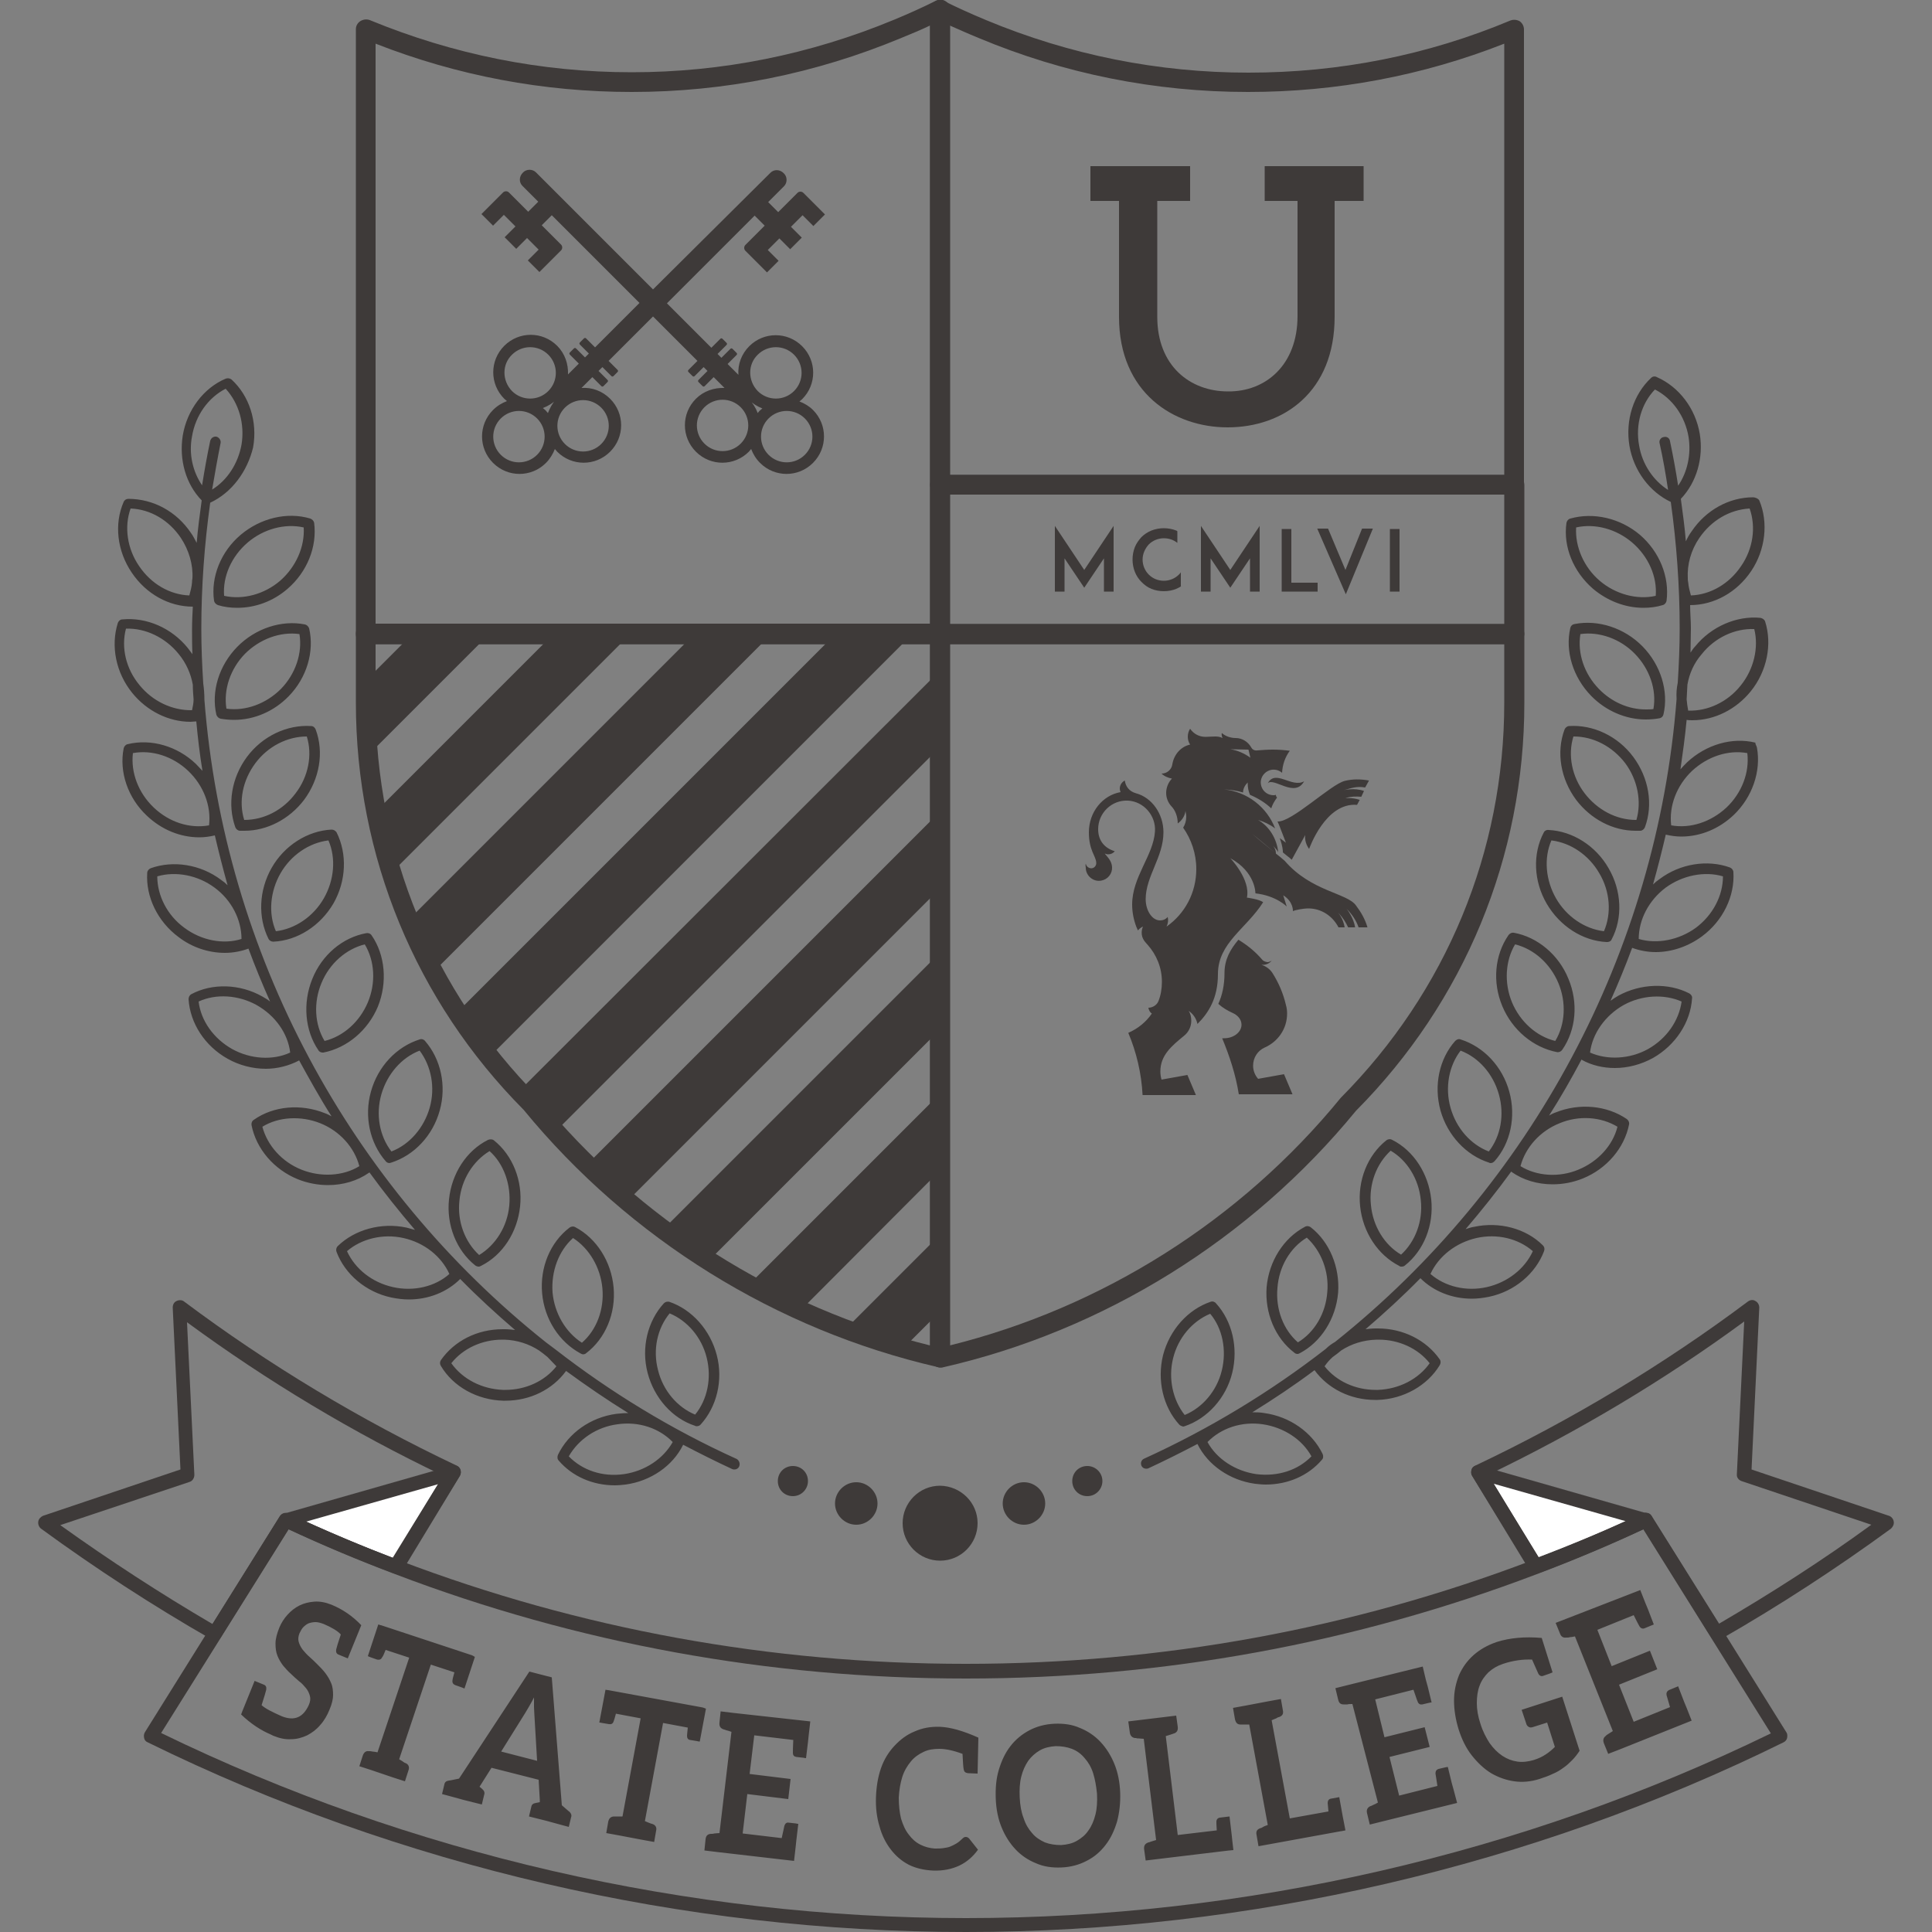
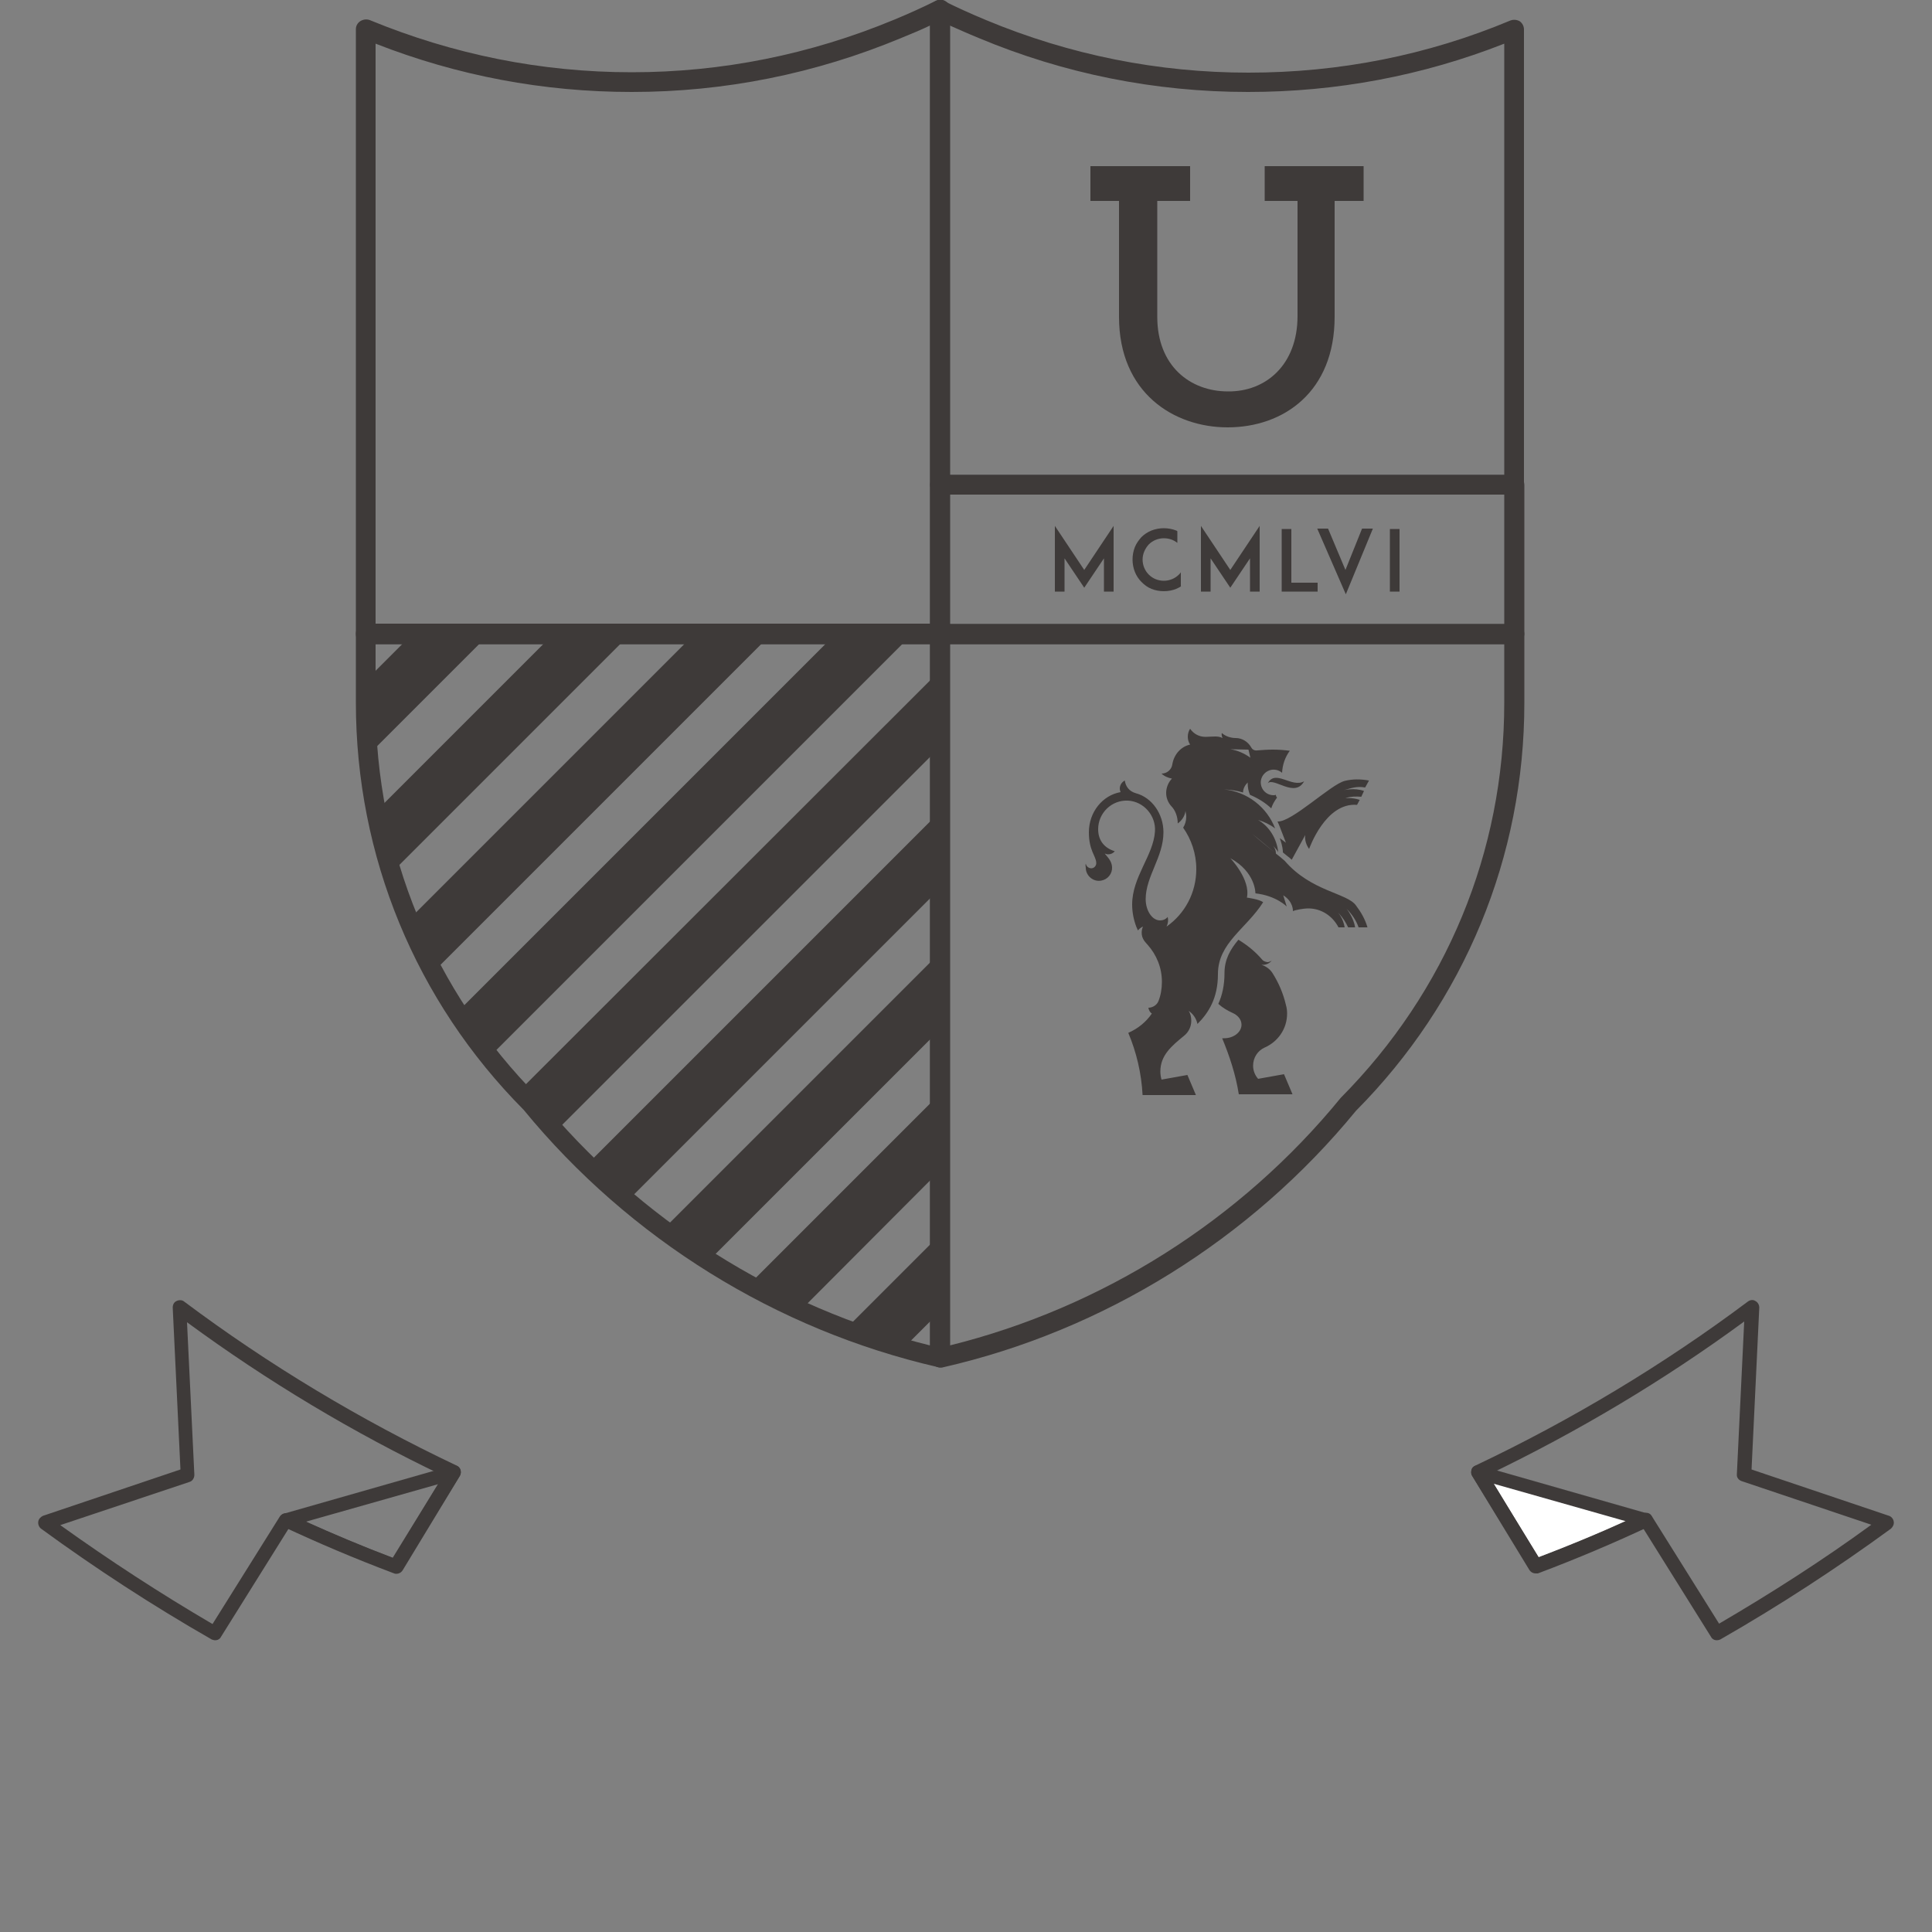
<svg xmlns="http://www.w3.org/2000/svg" version="1.1" id="图层_1" x="0px" y="0px" width="500px" height="500px" viewBox="0 0 500 500" style="enable-background:new 0 0 500 500;" xml:space="preserve">
  <rect x="0" y="0" width="500" height="500" fill="#808080" stroke="none" />
  <style type="text/css">
	.st0{fill:#3E3A39;}
	.st1{fill:#FFFFFF;}
</style>
  <g id="XMLID_7_">
    <path class="st0" d="M243.3,353.9c-0.2,0-0.4,0-0.6-0.1c-41.8-9.6-79.8-33.2-107.2-66.6c-27.9-28.1-43.4-65.6-43.4-105.4v-17.8   c0-1.4,1.1-2.6,2.6-2.6h148.6c1.4,0,2.6,1.1,2.6,2.6v187.3c0,0.8-0.4,1.5-1,2C244.4,353.7,243.9,353.9,243.3,353.9z M97.2,166.7   v15.2c0,38.5,15,74.7,42.1,102c26.1,31.9,61.9,54.5,101.4,64.3V166.7H97.2z" />
    <path class="st0" d="M391.9,166.7H243.3c-1.4,0-2.6-1.1-2.6-2.6v-38.6c0-1.4,1.1-2.6,2.6-2.6h148.6c1.4,0,2.6,1.1,2.6,2.6v38.6   C394.4,165.5,393.3,166.7,391.9,166.7z M245.8,161.5h143.5V128H245.8V161.5z" />
    <path class="st0" d="M243.3,353.9c-0.6,0-1.1-0.2-1.6-0.6c-0.6-0.5-1-1.2-1-2V164.1c0-1.4,1.1-2.6,2.6-2.6h148.6   c1.4,0,2.6,1.1,2.6,2.6v17.8c0,39.8-15.5,77.3-43.6,105.6c-27.2,33.2-65.2,56.9-107,66.4C243.7,353.9,243.5,353.9,243.3,353.9z    M245.8,166.7v181.5c39.5-9.8,75.3-32.4,101.2-64.1c27.3-27.5,42.3-63.7,42.3-102.2v-15.2H245.8z" />
    <path class="st0" d="M243.3,166.7H94.7c-1.4,0-2.6-1.1-2.6-2.6V7.6c0-0.9,0.4-1.6,1.1-2.1C94,5,94.9,4.9,95.7,5.2   c21.6,8.9,44.4,13.5,67.8,13.5c23.4,0,46.2-4.6,67.9-13.6c4.1-1.7,7.6-3.3,10.8-4.9c0.8-0.4,1.7-0.4,2.5,0.1   c0.8,0.5,1.2,1.3,1.2,2.2v161.5C245.8,165.5,244.7,166.7,243.3,166.7z M97.2,161.5h143.5V6.6c-2.3,1.1-4.7,2.1-7.4,3.2   c-22.3,9.3-45.8,14-69.8,14c-22.9,0-45.1-4.2-66.3-12.5V161.5z" />
    <path class="st0" d="M391.9,128H243.3c-1.4,0-2.6-1.1-2.6-2.6V2.6c0-0.9,0.5-1.7,1.2-2.2c0.8-0.5,1.7-0.5,2.5-0.1   c3.2,1.6,6.7,3.2,10.8,4.9c21.6,9,44.5,13.6,67.9,13.6c23.5,0,46.3-4.5,67.8-13.5c0.8-0.3,1.7-0.2,2.4,0.2c0.7,0.5,1.1,1.3,1.1,2.1   v117.9C394.4,126.9,393.3,128,391.9,128z M245.8,122.9h143.5V11.3c-21.1,8.3-43.4,12.5-66.3,12.5c-24.1,0-47.6-4.7-69.8-14   c-2.7-1.1-5.1-2.2-7.4-3.2V122.9z" />
    <path class="st0" d="M126.6,164.1l-31.3,31.3c-0.4-4.5-0.6-9-0.6-13.5v-5.8l12-12H126.6z M199.6,164.1h-19.9L105.8,238   c1.9,4.6,4,9.1,6.4,13.5L199.6,164.1z M163.1,164.1h-19.9l-45.8,45.8c1,5.4,2.4,10.7,4,15.9L163.1,164.1z M243.3,173.5L134.4,282.3   c1,1.1,2.1,2.2,3.1,3.3c2,2.5,4.1,4.9,6.3,7.2l99.5-99.5V173.5z M243.3,302.9V283l-49.5,49.5c4.3,2.4,8.7,4.6,13.3,6.7L243.3,302.9   z M243.3,266.4v-19.9l-71.7,71.7c3.8,2.9,7.8,5.5,11.8,8.1L243.3,266.4z M243.3,339.4v-19.9L218.8,344c4.9,1.8,9.9,3.5,15,4.9   L243.3,339.4z M243.3,229.9V210l-91.4,91.4c3.4,3.3,6.8,6.4,10.4,9.5L243.3,229.9z M236.1,164.1h-19.9l-97.8,97.8   c2.6,4,5.4,7.9,8.3,11.6L236.1,164.1z" />
-     <path class="st0" d="M206.9,103.9c0.2-0.2,0.5-0.4,0.7-0.6c3.8-3.8,3.8-9.9,0-13.7c-3.8-3.8-9.9-3.8-13.7,0c-2,2-3,4.7-2.8,7.4   l-2.8-2.8l2.3-2.3c0.2-0.2,0.2-0.4,0-0.6l-1-1c-0.2-0.2-0.4-0.2-0.6,0l-2.3,2.3l-1-1l2.3-2.3c0.2-0.2,0.2-0.4,0-0.6l-1-1   c-0.2-0.2-0.4-0.2-0.6,0l-2.3,2.3l-11.5-11.5l22.7-22.7l2.6,2.6l-5,5c-0.4,0.4-0.4,1.1,0,1.5l5.6,5.6l3-3l-2.8-2.8l3-3l2.8,2.8l3-3   l-2.8-2.8l3-3l2.8,2.8l3-3l-5.6-5.6c-0.4-0.4-1.1-0.4-1.5,0l-5,5l-2.6-2.6l4.1-4.1c0.9-0.9,0.9-2.5-0.1-3.4l0,0c-1-1-2.5-1-3.4-0.1   L169,74.9l-30.3-30.3c-0.9-0.9-2.5-0.9-3.4,0.1l0,0c-1,1-1,2.5-0.1,3.4l4.1,4.1l-2.6,2.6l-5-5c-0.4-0.4-1.1-0.4-1.5,0l-5.6,5.6l3,3   l2.8-2.8l3,3l-2.8,2.8l3,3l2.8-2.8l3,3l-2.8,2.8l3,3l5.6-5.6c0.4-0.4,0.4-1.1,0-1.5l-5-5l2.6-2.6l22.7,22.7L154,89.9l-2.3-2.3   c-0.2-0.2-0.4-0.2-0.6,0l-1,1c-0.2,0.2-0.2,0.4,0,0.6l2.3,2.3l-1,1l-2.3-2.3c-0.2-0.2-0.4-0.2-0.6,0l-1,1c-0.2,0.2-0.2,0.4,0,0.6   l2.3,2.3l-2.8,2.8c0.1-2.7-0.8-5.4-2.8-7.4c-3.8-3.8-9.9-3.8-13.7,0c-3.8,3.8-3.8,9.9,0,13.7c0.2,0.2,0.5,0.4,0.7,0.6   c-1.3,0.5-2.5,1.2-3.6,2.3c-3.8,3.8-3.8,9.9,0,13.7c3.8,3.8,9.9,3.8,13.7,0c1-1,1.8-2.3,2.3-3.6c0.2,0.2,0.4,0.5,0.6,0.7   c3.8,3.8,9.9,3.8,13.7,0c3.8-3.8,3.8-9.9,0-13.7c-2-2-4.7-3-7.4-2.8l2.8-2.8l2.3,2.3c0.2,0.2,0.4,0.2,0.6,0l1-1   c0.2-0.2,0.2-0.4,0-0.6l-2.3-2.3l1-1l2.3,2.3c0.2,0.2,0.4,0.2,0.6,0l1-1c0.2-0.2,0.2-0.4,0-0.6l-2.3-2.3L169,81.9l11.5,11.5   l-2.3,2.3c-0.2,0.2-0.2,0.4,0,0.6l1,1c0.2,0.2,0.4,0.2,0.6,0l2.3-2.3l1,1l-2.3,2.3c-0.2,0.2-0.2,0.4,0,0.6l1,1   c0.2,0.2,0.4,0.2,0.6,0l2.3-2.3l2.8,2.8c-2.7-0.1-5.4,0.8-7.4,2.8c-3.8,3.8-3.8,9.9,0,13.7s9.9,3.8,13.7,0c0.2-0.2,0.4-0.5,0.6-0.7   c0.5,1.3,1.2,2.5,2.3,3.6c3.8,3.8,9.9,3.8,13.7,0c3.8-3.8,3.8-9.9,0-13.7C209.4,105.1,208.2,104.4,206.9,103.9z M132.5,91.8   c2.6-2.6,6.8-2.6,9.4,0c2.6,2.6,2.6,6.8,0,9.4c-2.6,2.6-6.8,2.6-9.4,0C129.9,98.5,129.9,94.3,132.5,91.8z M139,117.7   c-2.6,2.6-6.8,2.6-9.4,0c-2.6-2.6-2.6-6.8,0-9.4c2.6-2.6,6.8-2.6,9.4,0C141.6,110.9,141.6,115.1,139,117.7z M141.8,106.9   c-0.2-0.2-0.4-0.5-0.6-0.7c-0.2-0.2-0.5-0.4-0.7-0.6c1.3-0.5,2.5-1.2,3.6-2.3c0.1-0.1,0.2-0.2,0.2-0.3l0,0   c-0.1,0.1-0.2,0.2-0.3,0.2C143,104.3,142.3,105.6,141.8,106.9z M155.6,105.5c2.6,2.6,2.6,6.8,0,9.4c-2.6,2.6-6.8,2.6-9.4,0   c-2.6-2.6-2.6-6.8,0-9.4C148.8,102.9,153,102.9,155.6,105.5z M196.1,91.8c2.6-2.6,6.8-2.6,9.4,0c2.6,2.6,2.6,6.8,0,9.4   c-2.6,2.6-6.8,2.6-9.4,0C193.5,98.5,193.5,94.3,196.1,91.8z M191.7,114.8c-2.6,2.6-6.8,2.6-9.4,0c-2.6-2.6-2.6-6.8,0-9.4   c2.6-2.6,6.8-2.6,9.4,0C194.3,108,194.3,112.2,191.7,114.8z M196.1,106.9c-0.5-1.3-1.2-2.5-2.3-3.6c-0.1-0.1-0.2-0.2-0.3-0.2l0,0   c0.1,0.1,0.2,0.2,0.2,0.3c1,1,2.3,1.8,3.6,2.3c-0.2,0.2-0.5,0.4-0.7,0.6C196.5,106.4,196.3,106.6,196.1,106.9z M208.3,117.7   c-2.6,2.6-6.8,2.6-9.4,0c-2.6-2.6-2.6-6.8,0-9.4c2.6-2.6,6.8-2.6,9.4,0C210.9,110.9,210.9,115.1,208.3,117.7z" />
    <path class="st0" d="M348,202.1c2-0.5,4.1-0.5,6.3-0.1l-1,1.8c-2.2-0.4-3.7,0.2-5.5,0.7c0,0,2.7-0.7,5.2,0.2l-0.7,1.5   c-1.4-0.1-2.6-0.1-3.9,0.3c-0.1,0-0.2,0.1-0.4,0.1c0,0,1.7-0.3,3.9,0.4l-0.7,1.3c-8.2-0.7-12.4,11.4-12.4,11.4s-1.3-1.6-1-3.6   l-3.5,6.4c-0.4-0.4-0.8-0.7-1.2-1c-0.4-0.3-0.7-0.6-1.1-0.9l0-0.4c-0.1-1.1-0.4-2.2-0.8-3.3l1.6,1.2l-1.7-4.4   c-0.2-0.4-0.3-0.8-0.5-1.1h0C334.2,212.9,344.4,203,348,202.1z M323.5,215.3l0.6,0.5c1.9,1.7,3.9,3.3,5.9,4.9 M326.6,248.3   c-1.7-2-3.8-3.7-6.1-5.1c-2.1,2.5-3.6,5.1-3.6,8.6c0,3.2-0.6,5.8-1.6,8c1.1,1,2.3,1.7,3.6,2.3c1.4,0.6,2.4,1.7,2.4,3.1   c0,1.9-2,3.5-4.5,3.5c-0.2,0-0.4,0-0.5,0c1.9,4.6,3.5,9.4,4.3,14.5h13.9l-2.2-5.2l-6.7,1.2c-0.8-0.9-1.3-2.1-1.3-3.4   c0-2.1,1.2-3.9,3-4.7c3.4-1.5,5.8-4.8,5.8-8.8c0-0.8-0.1-1.5-0.3-2.2c-0.7-3-1.9-5.8-3.5-8.3c-0.7-1.1-1.9-1.9-3.2-2.2   c0.2,0.1,0.5,0.1,0.7,0.1c0.9,0,1.8-0.4,2.3-1.1c-0.3,0.2-0.7,0.4-1.1,0.4C327.4,248.9,326.9,248.7,326.6,248.3z M328.1,202.7   c1.6-1.6,7,3.9,9.4-0.5C334.3,204,330.1,199,328.1,202.7z M281,223.5c0.1,0.7,0.8,1.3,1.6,1.2c0.7-0.1,1.2-0.8,1.1-1.5   c-0.1-1.7-1.9-3.1-1.9-7.8c0-5.3,3.6-9.6,8.2-10.4c-0.1-0.3-0.2-0.6-0.2-0.9c0-0.9,0.5-1.7,1.3-2.1c0.2,1.5,1.1,2.8,2.9,3.3   c4.1,1.1,7.1,5.3,7.1,10.1c0,6.4-4.6,11.4-4.6,17.3c0,3,1.7,5.5,3.7,5.5c0.8,0,1.5-0.3,2-0.9c0.2,0.8,0.1,1.7-0.3,2.5   c4.7-3.3,7.7-8.7,7.7-14.9c0-4-1.3-7.7-3.4-10.7c0.5-0.8,0.8-1.8,0.8-2.8c0-0.5-0.1-1-0.2-1.5c-0.2,1.4-1,2.5-2,3.2   c0-1.7-0.6-3.4-1.7-4.5c-0.8-0.9-1.3-2.1-1.3-3.4c0-1.4,0.6-2.8,1.5-3.7c-1-0.2-2-0.6-2.7-1.3c1.4,0,2.6-1,2.8-2.4   c0.4-2.5,2.2-4.6,4.6-5.1c-0.4-0.6-0.6-1.3-0.6-2c0-0.8,0.2-1.5,0.6-2.1c0.9,1.3,2.3,2.1,4,2.1c0.6,0,1.5-0.1,2.5-0.1   c0.7,0,1.3,0.1,1.9,0.4c-0.2-0.4-0.3-0.9-0.2-1.3l0,0c1,0.9,2.4,1.3,3.6,1.3c1.7,0,3.2,1,4,2.4c0.3,0.6,0.9,0.9,1.6,0.8   c1.3-0.1,2.6-0.2,4-0.2c1.5,0,2.9,0.1,4.4,0.3c-1.2,1.6-1.9,3.6-2,5.7c-0.7-0.6-1.6-0.9-2.6-0.8c-1.5,0.2-2.7,1.4-2.9,2.9   c-0.2,2,1.3,3.7,3.3,3.7c0.2,0,0.4,0,0.6-0.1c0,0.3,0.1,0.5,0.3,0.7c-0.6,0.8-1.2,1.8-1.5,2.8c-1.6-1.5-3.4-2.6-5.5-3.5   c-0.4-0.9-0.6-1.9-0.6-3c0-0.1,0-0.1,0-0.2c-0.7,0.7-1.2,1.6-1.2,2.6c-1.6-0.5-3.2-0.7-4.9-0.8c6,0.6,11.1,4.6,13.2,10.1   c-1.3-1-2.8-1.7-4.4-2.2c2.9,1.7,4.8,4.8,5.2,8.3c-0.5-0.8-1.2-1.5-1.9-2.1c0.8,0.6,1.3,1.4,1.3,2.5c0.8,0.6,1.5,1.2,2.3,1.9   c6.8,7.9,16.1,8.3,18.4,11.5c1.3,1.7,2.4,3.6,3,5.7l-2.3,0c-0.6-1.8-1.8-3.5-3.1-4.8c0,0,1.8,2.2,2.2,4.8h-1.8   c-0.6-1.3-1.4-2.5-2.3-3.5c-0.1-0.1-0.2-0.2-0.3-0.3c0,0,1.3,1.4,1.7,3.8l-1.6,0c-1.5-2.9-4.4-4.9-7.8-4.9c-1.3,0-3.4,0.4-4,0.7   c0,0,0.2-2.4-2.5-4.1l0.9,2.9c0,0-2.7-2.8-8.1-3.4c0,0,0.1-5.5-6.5-9.1c0,0,5.3,5.5,4.3,10.2c0,0,3.2,0.4,4.2,1.2   c-4.4,6.9-11.7,10.5-11.7,18.6c0,6.2-2.4,10-5.3,12.9c-0.3-1.4-1.1-2.6-2.3-3.4c0.5,0.7,0.7,1.6,0.7,2.6c0,1.5-0.7,2.9-1.8,3.8   c-3.3,2.7-6.2,5.1-6.2,9.3c0,0.7,0.1,1.4,0.3,2.1l6.7-1.2l2.2,5.2h-13.8c-0.3-5.7-1.6-11.1-3.7-16.1c2.5-1.1,4.6-2.8,6.1-5   c-0.5-0.3-0.8-0.9-0.9-1.5c1.1,0,2.2-0.7,2.6-1.7c0.6-1.5,0.9-3.2,0.9-5c0-3.7-1.4-7-3.7-9.6c0,0-0.1-0.1-0.1-0.1   c-0.2-0.2-0.4-0.5-0.6-0.7c-0.4-0.5-0.7-1.1-0.8-1.8c-0.1-0.7,0-1.4,0.3-2.1l0,0c0,0,0,0,0,0c-0.5,0.2-1,0.6-1.3,1   c-0.1-0.3-0.3-0.6-0.4-0.9c-0.7-1.8-1.1-3.8-1.1-5.8c0-7.2,5.5-12.7,5.9-18.9c0.3-4.1-2.9-7.8-7-8c-4.2-0.2-7.7,3.2-7.7,7.4   c0,3,1.7,4.9,4.3,5.7c-0.4,0.5-1,0.8-1.7,0.8c-0.3,0-0.6-0.1-0.9-0.2c0.8,1,1.8,1.9,1.9,3.5c0.1,1.7-1.1,3.2-2.8,3.5   c-2.1,0.4-4-1.3-4-3.3C280.9,224,280.9,223.8,281,223.5z M323.6,196.1l-0.5-2.1l-4.7-0.1C320.3,194.2,322.1,195,323.6,196.1z" />
    <path class="st0" d="M285.7,153.1v-8.6l-5.1,7.6l-5.1-7.6v8.6h-2.5v-17l7.6,11.4l7.6-11.4v17H285.7z M305.7,151.7   c-0.4,0.3-0.9,0.5-1.3,0.7c-1,0.4-2.1,0.6-3.2,0.6c-1.1,0-2.2-0.2-3.2-0.6c-1-0.4-1.8-1-2.6-1.8c-0.7-0.7-1.3-1.6-1.7-2.6   c-0.4-1-0.6-2.1-0.6-3.2s0.2-2.2,0.6-3.2c0.4-1,1-1.8,1.7-2.6c0.7-0.7,1.6-1.3,2.6-1.7c1-0.4,2.1-0.6,3.2-0.6   c1.1,0,2.2,0.2,3.2,0.6c0.1,0,0.2,0.1,0.3,0.2v3c-1-0.8-2.2-1.2-3.5-1.2c-1.5,0-2.9,0.6-3.9,1.6c-1,1.1-1.6,2.5-1.6,3.9   c0,1.5,0.6,2.9,1.6,3.9c1.1,1.1,2.5,1.6,3.9,1.6c1.5,0,2.9-0.6,3.9-1.6c0.2-0.2,0.4-0.4,0.5-0.6V151.7z M323.5,153.1v-8.6l-5.1,7.6   l-5.1-7.6v8.6h-2.5v-17l7.6,11.4l7.6-11.4v17H323.5z M341,153.1h-6.8h-2.5v-16.2h2.5v13.9h6.8V153.1z M348.2,147.5l4.3-10.7h2.8   l-7,17l-7.4-17h2.8L348.2,147.5z M359.7,153.1v-16.2h2.5v16.2H359.7z" />
    <path class="st0" d="M335.8,81.8V52h-8.5V43h25.6V52h-7.5v30c0,19.4-13.2,28.6-27.7,28.6c-13.9,0-28.1-8.9-28.1-28.6V52h-7.4V43   H308V52h-8.5v30c0,12.7,8.5,19.3,18.3,19.3C327.6,101.4,335.8,94.4,335.8,81.8z" />
-     <path class="st0" d="M253,394.2c0,5.3-4.3,9.7-9.7,9.7c-5.3,0-9.7-4.3-9.7-9.7c0-5.3,4.3-9.7,9.7-9.7   C248.7,384.6,253,388.9,253,394.2z M265,383.6c-3,0-5.5,2.5-5.5,5.5c0,3,2.5,5.5,5.5,5.5c3,0,5.5-2.5,5.5-5.5   C270.5,386.1,268,383.6,265,383.6z M281.4,379.4c-2.2,0-3.9,1.7-3.9,3.9c0,2.2,1.7,3.9,3.9,3.9c2.2,0,3.9-1.8,3.9-3.9   C285.3,381.1,283.5,379.4,281.4,379.4z M405.4,135.3c0.1-0.5,0.5-1,1-1.1c6-1.7,12.9-0.1,18,4.2c5.1,4.4,7.7,10.9,6.9,17.1   c-0.1,0.5-0.5,1-1,1.1c-1.6,0.5-3.3,0.7-5,0.7c-4.7,0-9.3-1.8-13-4.9C407.2,148,404.5,141.5,405.4,135.3z M414,150.3   c4.1,3.5,9.7,5,14.5,3.9c0.4-5-1.9-10.2-6.1-13.8c-4.1-3.5-9.6-5-14.5-3.9C407.6,141.5,409.9,146.8,414,150.3z M425.1,167.3   c4.7,4.8,6.8,11.6,5.4,17.6c-0.1,0.5-0.5,0.9-1.1,1c-1.1,0.2-2.3,0.3-3.5,0.3c-5.1,0-10.3-2.2-14.1-6.1c-4.7-4.8-6.8-11.6-5.4-17.6   c0.1-0.5,0.5-0.9,1.1-1C413.6,160.3,420.4,162.5,425.1,167.3z M423.1,169.2c-3.8-3.9-9.2-5.8-14.1-5.1c-0.8,5,1,10.3,4.8,14.2   c3.3,3.4,7.7,5.3,12.1,5.3c0.7,0,1.4,0,2-0.1C428.8,178.5,426.9,173.1,423.1,169.2z M407.9,207c-4-5.4-5.2-12.3-3-18.2   c0.2-0.5,0.7-0.9,1.2-0.9c6.2-0.4,12.6,2.6,16.6,8c4,5.4,5.2,12.3,3,18.2c-0.2,0.5-0.7,0.9-1.2,0.9c-0.4,0-0.8,0-1.2,0   C417.4,215,411.7,212,407.9,207z M410.1,205.3c3.3,4.3,8.2,6.9,13.3,6.9c0,0,0.1,0,0.1,0c1.4-4.8,0.3-10.4-2.9-14.7   c-3.3-4.3-8.2-6.9-13.3-6.9c0,0-0.1,0-0.1,0C405.7,195.4,406.8,201,410.1,205.3z M454.7,193.5c1.1,6.1-1.2,12.8-6,17.4   c-3.8,3.6-8.6,5.6-13.6,5.6c-1.4,0-2.7-0.2-4-0.5c-1,4.3-2.1,8.6-3.3,12.9c0.5-0.5,1.1-1,1.7-1.4c5.3-4,12.4-5.1,18.2-3   c0.5,0.2,0.9,0.7,0.9,1.2c0.4,6.2-2.7,12.6-8.1,16.6c-3.5,2.6-7.8,4.1-12,4.1c-2.1,0-4.2-0.4-6.1-1.1c-1.7,4.6-3.6,9.2-5.6,13.7   c0.7-0.5,1.3-0.9,2-1.3c5.8-3.2,13-3.4,18.4-0.6c0.5,0.3,0.8,0.8,0.7,1.3c-0.4,6.2-4.3,12.1-10.1,15.4c-3.1,1.7-6.5,2.6-9.9,2.6   c-3,0-6-0.7-8.5-2.1c0,0,0,0-0.1-0.1c-2.6,4.9-5.4,9.8-8.4,14.5c0.5-0.3,1.1-0.6,1.7-0.8c6.2-2.5,13.3-1.8,18.4,1.7   c0.4,0.3,0.7,0.8,0.6,1.4c-1.2,6.1-5.8,11.5-12,14c-2.5,1-5.1,1.5-7.8,1.5c-3.9,0-7.6-1.1-10.6-3.2c0,0,0-0.1-0.1-0.1   c-3.7,5.1-7.7,10.1-11.8,14.9c0.7-0.2,1.4-0.5,2.2-0.6c6.5-1.4,13.4,0.4,17.8,4.8c0.4,0.4,0.5,0.9,0.3,1.5   c-2.2,5.8-7.6,10.4-14.2,11.8c-1.5,0.3-3,0.5-4.5,0.5c-5.1,0-9.9-1.9-13.3-5.3c-4.5,4.6-9.3,9-14.2,13.2c0.8-0.1,1.7-0.2,2.6-0.2   l0.6,0c6.5,0,12.5,3,16,8c0.3,0.4,0.3,1,0,1.5c-3.2,5.3-9.4,8.8-16.1,9l-0.6,0c-6.4,0-12.2-2.9-15.7-7.7   c-5.2,3.9-10.6,7.5-16.1,10.9c1,0,2,0,3.1,0.2c6.6,0.9,12.4,5,15.1,10.6c0.2,0.5,0.2,1.1-0.2,1.5c-3.5,4.1-8.8,6.4-14.5,6.4   c-0.9,0-1.9-0.1-2.8-0.2c-6.5-0.9-12.2-4.8-14.9-10.3c-4.2,2.2-8.4,4.3-12.7,6.3c-0.2,0.1-0.4,0.1-0.6,0.1c-0.5,0-1-0.3-1.2-0.8   c-0.3-0.7,0-1.5,0.7-1.8c16.9-7.7,32.7-17.3,47-28.4c0.7-0.7,1.5-1.3,2.4-1.8c50.7-40.4,83.3-100.7,88.4-166.4   c-0.1-1.4,0-2.8,0.3-4.2c0.3-4.7,0.5-9.4,0.5-14.1c0-10.9-0.8-21.9-2.3-32.7c-5.5-2.6-9.6-8.1-10.7-14.5c-1.1-6.6,1-13.3,5.6-17.6   c0.4-0.4,1-0.5,1.5-0.2c5.7,2.5,10,8.1,11.1,14.7c1,6.2-0.8,12.5-4.9,16.8c0.5,3.7,1,7.3,1.3,11c0.4-0.9,0.9-1.8,1.5-2.6   c3.7-5.5,9.7-8.8,15.9-8.8c0.5,0,1.3,0.3,1.6,0.8c2.4,5.7,1.6,12.8-2.1,18.3c-3.7,5.5-9.6,8.8-15.8,8.8c0,2,0.2,4,0.2,5.9   c0,2.1-0.1,4.2-0.1,6.4c0.4-0.6,0.7-1.1,1.2-1.6c4.2-5.2,10.8-8,16.9-7.4c0.5,0.1,1,0.4,1.2,0.9c1.9,5.9,0.5,12.9-3.7,18.1   c-3.8,4.7-9.4,7.5-15.1,7.5c-0.5,0-1,0-1.5-0.1c-0.4,4.3-1,8.6-1.6,12.8c0.5-0.6,1.1-1.2,1.7-1.8c4.9-4.6,11.7-6.6,17.7-5.1   C454.2,192.5,454.6,193,454.7,193.5z M436.8,149.7c0,0.3,0,0.6,0.1,1c0.1,1.2,0.4,2.3,0.7,3.4c5.1-0.2,9.9-3,13-7.6   c3.1-4.5,3.9-10.1,2.2-14.9c-5.2,0.3-9.9,3.1-13,7.6C437.6,142.4,436.6,146.1,436.8,149.7z M431.7,126.8c-0.6-4-1.3-8.1-2.2-12.1   c-0.2-0.7,0.3-1.5,1.1-1.6c0.8-0.2,1.5,0.3,1.6,1.1c0.8,3.8,1.5,7.6,2.1,11.5c2.4-3.5,3.4-8.1,2.7-12.6c-0.9-5.4-4.2-10-8.7-12.3   c-3.5,3.6-5.1,9.1-4.1,14.5C425,120.1,427.8,124.3,431.7,126.8z M312.5,373.2c2.4,4.4,7.2,7.5,12.6,8.3c5.6,0.7,10.8-1,14.3-4.6   c-2.4-4.4-7.2-7.5-12.6-8.3C321.3,367.8,316,369.6,312.5,373.2z M347.1,349.5c-0.7,0.6-1.5,1.2-2.2,1.7c-0.8,0.7-1.5,1.5-2.1,2.4   c3,3.8,7.9,6.1,13.2,6.1l0.6,0c5.5-0.2,10.5-2.8,13.4-6.9c-3-3.8-7.9-6.1-13.2-6.1l-0.5,0C352.8,346.8,349.7,347.8,347.1,349.5z    M370.2,329.7c3.8,3.3,9.3,4.6,14.6,3.4c5.3-1.2,9.8-4.7,11.9-9.3c-3.8-3.3-9.3-4.6-14.6-3.4C376.8,321.6,372.3,325.1,370.2,329.7z    M393.5,301.8c4.2,2.6,10,3,15,0.9c5.1-2.1,8.9-6.3,10.1-11.1c-4.3-2.6-10-3-15-0.9C398.6,292.7,394.8,296.9,393.5,301.8z    M411.5,272.4c4.5,2,10.3,1.7,15-0.9c4.8-2.7,8-7.3,8.7-12.3c-4.5-2-10.3-1.7-15,0.9C415.4,262.8,412.1,267.5,411.5,272.4z    M424.1,243c4.7,1.4,10.4,0.3,14.8-2.9c4.4-3.3,7-8.3,7-13.3c-4.7-1.4-10.4-0.3-14.8,2.9C426.7,233,424.1,238,424.1,243z    M436.7,177.2c-0.1,1.3-0.1,2.5-0.2,3.8c0.1,1,0.2,1.9,0.4,2.9c5,0.2,10.2-2.2,13.6-6.5c3.4-4.2,4.7-9.8,3.5-14.6   c-5-0.2-10.2,2.2-13.6,6.5C438.4,171.6,437.2,174.3,436.7,177.2z M452.2,194.9c-5-0.9-10.3,0.9-14.3,4.6c-4,3.8-6,9.1-5.4,14.1   c5,0.9,10.3-0.9,14.3-4.6C450.8,205.2,452.8,199.9,452.2,194.9z M400.3,233.9c-3.4-5.8-3.7-12.9-0.8-18.4c0.2-0.5,0.8-0.8,1.3-0.7   c6.2,0.3,12.2,4.1,15.5,9.9c3.4,5.8,3.7,12.9,0.8,18.4c-0.2,0.5-0.7,0.7-1.2,0.7c0,0,0,0-0.1,0   C409.6,243.5,403.7,239.7,400.3,233.9z M402.7,232.5c2.7,4.7,7.4,7.9,12.4,8.5c2-4.6,1.6-10.3-1.2-15c-2.7-4.7-7.4-7.9-12.4-8.5   C399.5,222.1,400,227.8,402.7,232.5z M388.8,260.4c-2.6-6.2-2-13.2,1.6-18.4c0.3-0.4,0.8-0.7,1.4-0.6c6.1,1.1,11.6,5.7,14.1,11.9   c2.6,6.2,2,13.2-1.6,18.4c-0.3,0.4-0.7,0.6-1.1,0.6c-0.1,0-0.2,0-0.2,0C396.8,271.1,391.4,266.6,388.8,260.4z M391.3,259.4   c2.1,5,6.3,8.8,11.2,10c2.6-4.3,2.9-10,0.8-15c-2.1-5-6.3-8.8-11.2-10C389.6,248.6,389.2,254.3,391.3,259.4z M372.8,287.4   c-1.8-6.5-0.3-13.4,3.8-18c0.4-0.4,0.9-0.6,1.4-0.4c6,1.9,10.8,7,12.6,13.5c1.8,6.5,0.3,13.4-3.8,18c-0.3,0.3-0.6,0.5-1,0.5   c-0.1,0-0.3,0-0.4-0.1C379.4,299,374.6,293.8,372.8,287.4z M375.4,286.7c1.5,5.3,5.2,9.5,9.9,11.3c3.1-4,4.1-9.5,2.6-14.8   c-1.5-5.3-5.2-9.5-9.9-11.3C375,275.8,373.9,281.4,375.4,286.7z M352,312.2c-0.7-6.7,1.9-13.2,6.8-17.1c0.4-0.3,1-0.4,1.5-0.1   c5.6,2.8,9.4,8.8,10.1,15.4c0.7,6.7-1.9,13.2-6.8,17.1c-0.2,0.2-0.5,0.3-0.9,0.3c-0.2,0-0.4,0-0.6-0.2   C356.6,324.8,352.7,318.9,352,312.2z M354.8,311.9c0.5,5.4,3.5,10.3,7.8,12.8c3.7-3.4,5.7-8.7,5.1-14.1c-0.5-5.4-3.5-10.3-7.8-12.8   C356.2,301.2,354.2,306.5,354.8,311.9z M327.8,333.1c0.6-6.7,4.4-12.7,9.9-15.6c0.5-0.3,1.1-0.2,1.5,0.1c4.9,3.8,7.6,10.4,7.1,17   c-0.6,6.7-4.4,12.7-9.9,15.6c-0.2,0.1-0.4,0.2-0.6,0.2c-0.3,0-0.6-0.1-0.8-0.3C330,346.3,327.3,339.8,327.8,333.1z M335.9,347.4   c4.3-2.6,7.2-7.5,7.6-13c0.5-5.4-1.6-10.7-5.3-14.1c-4.3,2.6-7.2,7.5-7.6,13C330.1,338.8,332.1,344.1,335.9,347.4z M305.2,368.7   c-4.2-4.6-5.8-11.5-4.2-18c1.7-6.5,6.4-11.8,12.3-13.8c0.5-0.2,1.1,0,1.4,0.4c4.2,4.6,5.8,11.5,4.2,18c-1.6,6.5-6.4,11.8-12.3,13.8   c-0.1,0-0.3,0.1-0.4,0.1C305.9,369.1,305.5,369,305.2,368.7z M306.6,366.2c4.6-1.9,8.3-6.2,9.6-11.5c1.3-5.3,0.2-10.9-3-14.7   c-4.6,1.9-8.3,6.2-9.6,11.5C302.3,356.7,303.5,362.3,306.6,366.2z M221.6,383.6c-3,0-5.5,2.5-5.5,5.5c0,3,2.5,5.5,5.5,5.5   c3,0,5.5-2.5,5.5-5.5C227.1,386.1,224.6,383.6,221.6,383.6z M205.2,379.4c-2.2,0-3.9,1.7-3.9,3.9c0,2.2,1.7,3.9,3.9,3.9   c2.2,0,3.9-1.8,3.9-3.9C209.1,381.1,207.4,379.4,205.2,379.4z M191.3,379.5c-0.2,0.5-0.7,0.8-1.2,0.8c-0.2,0-0.4,0-0.6-0.1   c-4.3-2-8.5-4.1-12.7-6.3c-2.7,5.5-8.4,9.4-14.9,10.3c-0.9,0.1-1.9,0.2-2.8,0.2c-5.7,0-11-2.3-14.5-6.4c-0.4-0.4-0.4-1-0.2-1.5   c2.7-5.6,8.4-9.7,15.1-10.6c1-0.1,2.1-0.2,3.1-0.2c-5.5-3.4-10.9-7.1-16.1-10.9c-3.5,4.8-9.3,7.7-15.7,7.7l-0.6,0   c-6.7-0.2-12.9-3.6-16.1-9c-0.3-0.5-0.3-1,0-1.5c3.5-5,9.4-8,16-8l0.6,0c0.9,0,1.7,0.1,2.6,0.2c-4.9-4.2-9.7-8.6-14.2-13.2   c-3.4,3.4-8.2,5.3-13.3,5.3c-1.5,0-3-0.2-4.5-0.5c-6.6-1.4-12-6-14.2-11.8c-0.2-0.5-0.1-1.1,0.3-1.5c4.4-4.3,11.3-6.2,17.8-4.8   c0.7,0.2,1.5,0.4,2.2,0.6c-4.1-4.8-8.1-9.8-11.8-14.9c0,0,0,0.1-0.1,0.1c-3,2.1-6.7,3.2-10.6,3.2c-2.6,0-5.3-0.5-7.8-1.5   c-6.2-2.5-10.8-7.9-12-14c-0.1-0.5,0.1-1.1,0.6-1.4c5.1-3.6,12.2-4.2,18.4-1.7c0.6,0.2,1.1,0.5,1.7,0.8c-3-4.7-5.7-9.6-8.4-14.5   c0,0,0,0-0.1,0.1c-2.5,1.3-5.5,2.1-8.5,2.1c-3.4,0-6.9-0.9-9.9-2.6c-5.9-3.3-9.7-9.2-10.1-15.4c0-0.5,0.2-1,0.7-1.3   c5.4-2.9,12.6-2.7,18.4,0.6c0.7,0.4,1.4,0.8,2,1.3c-2-4.5-3.9-9.1-5.6-13.7c-1.9,0.7-4,1.1-6.1,1.1c-4.2,0-8.5-1.4-12-4.1   c-5.4-4-8.5-10.4-8.1-16.6c0-0.5,0.4-1,0.9-1.2c5.8-2.1,12.9-1,18.2,3c0.6,0.4,1.2,0.9,1.7,1.4c-1.2-4.3-2.3-8.6-3.3-12.9   c-1.3,0.3-2.6,0.5-4,0.5c-5,0-9.8-2-13.6-5.6c-4.9-4.6-7.2-11.3-6-17.4c0.1-0.5,0.5-1,1-1.1c6.1-1.5,12.9,0.5,17.7,5.1   c0.6,0.6,1.1,1.2,1.7,1.8c-0.7-4.2-1.2-8.5-1.6-12.8c-0.5,0-1,0.1-1.5,0.1c-5.7,0-11.3-2.8-15.1-7.5c-4.2-5.2-5.6-12.1-3.7-18.1   c0.2-0.5,0.6-0.9,1.2-0.9c6.2-0.6,12.7,2.2,16.9,7.4c0.4,0.5,0.8,1.1,1.2,1.6c-0.1-2.1-0.1-4.2-0.1-6.4c0-2,0.1-4,0.2-5.9   c-6.2,0-12.1-3.3-15.8-8.8c-3.8-5.6-4.6-12.6-2.1-18.3c0.2-0.5,0.7-0.8,1.2-0.8c0,0,0,0,0,0c6.5,0,12.5,3.3,16.2,8.8   c0.6,0.8,1,1.7,1.5,2.6c0.3-3.7,0.8-7.3,1.3-11c-4.1-4.2-5.9-10.5-4.9-16.8c1.1-6.6,5.4-12.3,11.1-14.7c0.5-0.2,1.1-0.1,1.5,0.2   c4.6,4.2,6.8,10.9,5.6,17.6C64,122,60,127.5,54.4,130.1c-1.5,10.8-2.3,21.7-2.3,32.7c0,4.7,0.2,9.4,0.5,14.1   c0.2,1.4,0.3,2.8,0.3,4.2C58,246.8,90.5,307,141.3,347.4c0.8,0.6,1.6,1.2,2.4,1.8c14.3,11.1,30,20.7,47,28.4   C191.3,378,191.6,378.8,191.3,379.5z M52.3,125.6c0.6-3.8,1.3-7.7,2.1-11.5c0.2-0.7,0.8-1.2,1.6-1.1c0.7,0.2,1.2,0.9,1.1,1.6   c-0.8,4-1.5,8-2.2,12.1c3.9-2.4,6.7-6.7,7.6-11.6c0.9-5.4-0.7-10.8-4.1-14.5c-4.5,2.3-7.8,6.9-8.7,12.3   C48.8,117.5,49.9,122.1,52.3,125.6z M49.7,150.7c0-0.3,0-0.6,0.1-1c0.2-3.6-0.9-7.3-3-10.5c-3.1-4.6-7.9-7.4-13-7.6   c-1.7,4.7-0.9,10.4,2.2,14.9c3.1,4.6,7.9,7.4,13,7.6C49.3,153,49.6,151.9,49.7,150.7z M48.7,199.5c-4-3.8-9.4-5.5-14.3-4.6   c-0.6,5,1.4,10.3,5.4,14.1c4,3.8,9.3,5.5,14.3,4.6C54.7,208.6,52.7,203.3,48.7,199.5z M62.5,243c0-5-2.6-10.1-7-13.3   c-4.3-3.2-10-4.3-14.8-2.9c0,5,2.6,10.1,7,13.3C52.1,243.4,57.8,244.5,62.5,243z M75.1,272.4c-0.6-5-3.9-9.6-8.7-12.3   c-4.7-2.6-10.5-3-15-0.9c0.6,5,3.9,9.6,8.7,12.3C64.8,274.1,70.6,274.5,75.1,272.4z M93,301.8c-1.3-4.9-5.1-9.1-10.1-11.1   c-5-2-10.8-1.7-15,0.9c1.3,4.9,5.1,9.1,10.1,11.1C83,304.7,88.8,304.4,93,301.8z M116.3,329.7c-2.1-4.6-6.5-8.1-11.9-9.3   c-5.3-1.2-10.9,0.2-14.6,3.4c2.1,4.6,6.5,8.1,11.9,9.3C107,334.3,112.6,333,116.3,329.7z M50.1,181c-0.1-1.3-0.2-2.5-0.2-3.8   c-0.5-2.8-1.7-5.6-3.7-8c-3.4-4.2-8.6-6.7-13.6-6.5c-1.3,4.9,0,10.4,3.5,14.6c3.4,4.2,8.5,6.6,13.6,6.5   C49.9,182.9,50.1,181.9,50.1,181z M174.1,373.2c-3.5-3.6-8.8-5.4-14.3-4.6c-5.4,0.7-10.1,3.9-12.6,8.3c3.5,3.6,8.7,5.4,14.3,4.6   C166.9,380.7,171.6,377.6,174.1,373.2z M141.7,351.2c-0.7-0.6-1.5-1.2-2.2-1.7c-2.6-1.7-5.7-2.7-9-2.8l-0.5,0   c-5.3,0-10.2,2.3-13.2,6.1c2.9,4.1,7.9,6.7,13.4,6.9l0.6,0c5.3,0,10.2-2.3,13.2-6.1C143.2,352.8,142.5,352,141.7,351.2z    M62.3,138.4c5.1-4.3,12-6,18-4.2c0.5,0.2,0.9,0.6,1,1.1c0.8,6.2-1.8,12.7-6.9,17.1c-3.7,3.2-8.3,4.9-13,4.9c-1.7,0-3.4-0.2-5-0.7   c-0.5-0.2-0.9-0.6-1-1.1C54.5,149.3,57.2,142.7,62.3,138.4z M58,154.2c4.9,1.1,10.4-0.4,14.5-3.9c4.1-3.6,6.4-8.8,6.1-13.8   c-4.9-1.1-10.4,0.4-14.5,3.9C59.9,144,57.6,149.2,58,154.2z M74.7,180.2c-3.8,3.9-8.9,6.1-14.1,6.1c-1.2,0-2.3-0.1-3.5-0.3   c-0.5-0.1-0.9-0.5-1.1-1c-1.4-6.1,0.7-12.8,5.4-17.6c4.7-4.8,11.5-7,17.5-5.8c0.5,0.1,0.9,0.5,1.1,1   C81.4,168.6,79.4,175.4,74.7,180.2z M72.7,178.3c3.8-3.9,5.6-9.3,4.8-14.2c-5-0.7-10.3,1.3-14.1,5.1c-3.8,3.9-5.6,9.3-4.8,14.2   C63.6,184.1,68.9,182.1,72.7,178.3z M81.7,188.8c2.2,5.9,1,12.8-3,18.2c-3.8,5-9.6,8-15.4,8c-0.4,0-0.8,0-1.2,0   c-0.5,0-1-0.4-1.2-0.9c-2.1-5.9-1-12.8,3-18.2c4-5.4,10.4-8.4,16.6-8C81.1,187.9,81.5,188.3,81.7,188.8z M79.4,190.6   C79.4,190.6,79.4,190.6,79.4,190.6c-5.1,0-10.1,2.6-13.3,6.9c-3.3,4.4-4.4,9.9-2.9,14.7c5.2,0,10.1-2.6,13.3-6.9   C79.8,201,80.9,195.4,79.4,190.6z M85.8,214.7c0.6,0,1,0.3,1.3,0.7c2.8,5.6,2.5,12.6-0.8,18.4c-3.4,5.8-9.3,9.6-15.5,9.9   c0,0,0,0-0.1,0c-0.5,0-1-0.3-1.2-0.7c-2.8-5.6-2.5-12.6,0.8-18.4C73.6,218.8,79.6,215,85.8,214.7z M72.6,226   c-2.7,4.7-3.2,10.4-1.2,15c5-0.6,9.7-3.8,12.4-8.5c2.7-4.7,3.2-10.4,1.2-15C80,218.1,75.3,221.3,72.6,226z M94.8,241.5   c0.5-0.1,1.1,0.1,1.4,0.6c3.5,5.1,4.1,12.2,1.6,18.4c-2.6,6.2-8,10.7-14.1,11.9c-0.1,0-0.2,0-0.2,0c-0.4,0-0.9-0.2-1.1-0.6   c-3.5-5.1-4.1-12.2-1.6-18.4C83.3,247.1,88.7,242.6,94.8,241.5z M83.2,254.4c-2.1,5-1.8,10.7,0.8,15c4.9-1.2,9.1-5,11.2-10   c2.1-5,1.8-10.7-0.8-15C89.6,245.6,85.3,249.3,83.2,254.4z M96,282.5c1.8-6.5,6.6-11.6,12.6-13.5c0.5-0.2,1.1,0,1.4,0.4   c4.1,4.7,5.6,11.6,3.8,18c-1.8,6.5-6.6,11.6-12.6,13.5c-0.1,0-0.3,0.1-0.4,0.1c-0.4,0-0.8-0.2-1-0.5   C95.7,295.8,94.2,288.9,96,282.5z M101.3,298c4.7-1.8,8.4-6.1,9.9-11.3c1.5-5.3,0.4-10.8-2.6-14.8c-4.7,1.8-8.4,6.1-9.9,11.3   C97.2,288.4,98.2,294,101.3,298z M116.2,310.4c0.7-6.7,4.5-12.6,10.1-15.4c0.5-0.2,1.1-0.2,1.5,0.1c4.9,3.9,7.5,10.5,6.8,17.1   c-0.7,6.7-4.5,12.6-10.1,15.4c-0.2,0.1-0.4,0.2-0.6,0.2c-0.3,0-0.6-0.1-0.9-0.3C118.1,323.6,115.5,317,116.2,310.4z M124,324.8   c4.3-2.6,7.3-7.4,7.8-12.8c0.5-5.4-1.4-10.8-5.1-14.1c-4.3,2.6-7.3,7.4-7.8,12.8C118.3,316.1,120.3,321.4,124,324.8z M140.3,334.7   c-0.6-6.7,2.1-13.2,7.1-17c0.4-0.3,1-0.4,1.5-0.1c5.5,2.9,9.3,8.9,9.9,15.6c0.6,6.7-2.1,13.2-7.1,17c-0.2,0.2-0.5,0.3-0.8,0.3   c-0.2,0-0.4-0.1-0.6-0.2C144.7,347.3,140.9,341.4,140.3,334.7z M143,334.5c0.5,5.4,3.4,10.3,7.6,13c3.8-3.3,5.8-8.6,5.3-14.1   c-0.5-5.4-3.4-10.3-7.6-13C144.6,323.7,142.6,329,143,334.5z M167.6,355.3c-1.7-6.5,0-13.4,4.2-18c0.4-0.4,0.9-0.5,1.4-0.4   c5.9,2,10.6,7.3,12.3,13.8c1.7,6.5,0,13.4-4.2,18c-0.3,0.3-0.6,0.4-1,0.4c-0.1,0-0.3,0-0.4-0.1C174,367.1,169.3,361.8,167.6,355.3z    M170.3,354.6c1.3,5.3,5,9.6,9.6,11.5c3.2-3.9,4.3-9.5,3-14.7c-1.3-5.3-5-9.6-9.6-11.5C170.1,343.8,168.9,349.3,170.3,354.6z" />
-     <path class="st0" d="M85.3,442.4c-0.6,1.5-1.4,2.9-2.4,4c-1,1.2-2.1,2-3.4,2.7c-1.3,0.6-2.7,1-4.1,1c-1.5,0.1-3-0.2-4.7-0.9   c-0.2-0.1-0.4-0.2-0.6-0.3c-2.6-1.1-5.2-2.8-7.7-5.2l0.3-0.8l3.2-7.9l0.2,0.1l0.5,0.2l1.7,0.7c0.5,0.2,0.7,0.6,0.6,1.3   c-0.1,0.5-0.5,1.8-1.2,4c1,0.9,2.8,1.8,5.3,2.9c1.6,0.6,2.9,0.7,4.1,0.2c1.2-0.5,2.1-1.6,2.8-3.1c0.4-0.9,0.5-1.7,0.3-2.4   c-0.2-0.7-0.5-1.4-1-2c-0.5-0.6-1.1-1.3-1.8-1.8c-0.7-0.6-1.4-1.2-2.1-1.9c-0.7-0.6-1.4-1.4-2-2.1c-0.6-0.8-1.1-1.6-1.5-2.6   c-0.4-1-0.5-2-0.5-3.2c0-1.2,0.4-2.6,1-4.1c0.5-1.2,1.2-2.3,2.1-3.3c0.9-1,1.9-1.8,3.1-2.4c1.2-0.6,2.5-0.9,3.9-1   c1.4-0.1,2.9,0.2,4.4,0.8c2.9,1.2,5.4,2.9,7.7,5.3l-3.5,8.6l-0.2-0.1l-0.5-0.2l-1.7-0.7c-0.5-0.2-0.7-0.6-0.6-1.3   c0.1-0.5,0.5-1.8,1.2-3.9c-0.8-0.9-2.3-1.8-4.4-2.7c-0.8-0.3-1.5-0.5-2.1-0.5c-0.6,0-1.2,0.1-1.8,0.3c-0.5,0.2-1,0.6-1.4,1   c-0.4,0.4-0.7,1-1,1.6c-0.3,0.8-0.4,1.5-0.2,2.2c0.2,0.7,0.5,1.3,1,2c0.5,0.6,1.1,1.3,1.8,1.9c0.7,0.6,1.4,1.3,2.1,2   c0.7,0.7,1.4,1.4,2,2.2c0.6,0.8,1.1,1.6,1.5,2.6c0.4,0.9,0.5,2,0.5,3.1C86.2,439.7,85.9,441,85.3,442.4z M122.9,428.8l-2.7,8.2   l-0.2-0.1l-0.5-0.2l-1.7-0.6c-0.5-0.2-0.8-0.6-0.7-1.2c0-0.3,0.2-1,0.5-2.1l-6.1-2l-8.2,24.5c0.5,0.3,0.9,0.5,1.1,0.7   c0.3,0.2,0.5,0.3,0.6,0.3c0.1,0.1,0.2,0.1,0.2,0.1c0.6,0.4,0.8,1,0.5,1.8l-0.9,2.8l-3.1-1l-5.6-1.9l-3.1-1l0.9-2.8   c0.3-0.8,0.8-1.2,1.5-1.1c0.1,0,0.2,0,0.3,0c0.1,0,0.3,0,0.7,0.1c0.3,0,0.8,0.1,1.3,0.2l8.2-24.5l-6.1-2c-0.4,1-0.7,1.7-0.9,1.9   c-0.3,0.6-0.7,0.7-1.3,0.6l-1.7-0.6l-0.5-0.2l-0.2-0.1l2.7-8.2l0.6,0.2l0.1,0l23.6,7.8l0,0L122.9,428.8z M147.8,470.3l-0.6,2.5   l-1.5-0.4l-3.3-0.9l-0.7-0.2l-0.4-0.1l-4.4-1.1l0.6-2.5c0.1-0.6,0.5-0.9,1.2-1c0.1,0,0.4-0.1,1-0.2l0-0.6l-0.3-5.2l-12.2-3.1   l-2.9,4.6l-0.2,0.3c0.4,0.3,0.7,0.6,0.7,0.6c0.5,0.4,0.7,0.9,0.5,1.5l-0.6,2.5l-4.4-1.1l-0.4-0.1l-0.7-0.2l-3.3-0.9l-1.5-0.4   l0.6-2.5c0.1-0.6,0.5-0.9,1.2-1c0.3,0,1.1-0.2,2.6-0.5l18.2-27.7l5.8,1.5l2.6,33.1c1.2,1,1.8,1.6,2,1.7   C147.8,469.3,148,469.8,147.8,470.3z M129.7,453.3l9.3,2.4l-0.7-11.9c0-0.6-0.1-1.2-0.1-2c0-0.8,0-1.6,0-2.5   c-0.4,0.8-0.8,1.5-1.2,2.2c-0.4,0.7-0.7,1.2-1,1.7L129.7,453.3z M182.7,442.2l-1.6,8.5l-0.2,0l-0.5-0.1l-1.8-0.3   c-0.6-0.1-0.8-0.5-0.8-1.1c0-0.3,0.1-1,0.2-2.1l-6.4-1.2l-4.7,25.4c0.5,0.2,0.9,0.4,1.2,0.5c0.3,0.1,0.5,0.2,0.6,0.2   c0.1,0,0.2,0.1,0.3,0.1c0.7,0.3,1,0.9,0.8,1.7l-0.5,2.9l-3.3-0.6l-5.8-1.1l-3.3-0.6l0.5-2.9c0.2-0.9,0.6-1.3,1.4-1.4   c0.1,0,0.2,0,0.3,0c0.1,0,0.3,0,0.7,0c0.3,0,0.8,0,1.3,0l4.7-25.4l-6.4-1.2c-0.3,1.1-0.5,1.8-0.6,2c-0.2,0.6-0.6,0.8-1.2,0.7   l-1.8-0.3l-0.5-0.1l-0.2,0l1.6-8.5l0.6,0.1l0.1,0l24.5,4.5l0,0L182.7,442.2z M209.7,445.5l-0.4,3.5l-0.2,1.9l-0.5,4.1l-0.2,0   l-0.5-0.1l-1.8-0.2c-0.6-0.1-0.9-0.4-0.9-1.1c0-0.4,0-1.5,0.1-3.3l-10.1-1.2l-1.2,10l10.6,1.3l-0.6,5.2l-10.6-1.3l-1.2,10.2   l10.1,1.2c0.4-1.7,0.6-2.8,0.7-3.2c0.2-0.6,0.6-0.9,1.1-0.8l1.8,0.2l0.5,0.1l0.2,0l-0.5,4.2l-0.2,1.9l-0.4,3.5l-19.9-2.3l-3.3-0.4   l0.3-2.9c0.1-0.9,0.5-1.3,1.3-1.4c0.1,0,0.2,0,0.3,0c0.1,0,0.3,0,0.7-0.1c0.3,0,0.8-0.1,1.3-0.1l3.1-26.2c-0.5-0.2-0.9-0.3-1.3-0.4   c-0.3-0.1-0.5-0.2-0.6-0.2c-0.1,0-0.2-0.1-0.3-0.1c-0.7-0.3-1-0.8-0.9-1.7l0.3-2.9l3.3,0.4L209.7,445.5z M249.4,457.9   c-0.1-0.5-0.2-1.8-0.3-4c-2.4-0.9-4.4-1.3-6-1.3c-1.5,0-2.9,0.2-4.1,0.8c-1.3,0.6-2.4,1.4-3.3,2.5c-0.9,1.1-1.7,2.4-2.2,4   c-0.5,1.6-0.8,3.4-0.9,5.3c0,2,0.2,3.9,0.6,5.5c0.5,1.6,1.1,3,2,4.1c0.8,1.1,1.8,2,3,2.6c1.2,0.6,2.4,0.9,3.7,1   c0.8,0,1.5,0,2.2-0.1c0.7-0.1,1.3-0.2,1.8-0.4c0.5-0.2,1.1-0.5,1.6-0.8c0.5-0.3,1-0.7,1.5-1.2c0.1-0.1,0.3-0.3,0.5-0.4   c0.2-0.1,0.3-0.1,0.5-0.1c0.3,0,0.6,0.2,0.8,0.4l2.3,2.9c-1.3,1.8-2.9,3.2-4.8,4.1c-1.9,0.9-4.2,1.4-6.8,1.3   c-2.3-0.1-4.5-0.6-6.3-1.5c-1.9-1-3.4-2.3-4.7-4c-1.3-1.7-2.3-3.7-2.9-6c-0.7-2.3-1-4.8-0.9-7.5c0.1-2.7,0.5-5.2,1.3-7.5   c0.8-2.3,2-4.2,3.5-5.8c1.5-1.6,3.2-2.9,5.2-3.7c2-0.9,4.2-1.3,6.6-1.2c2.6,0.1,5.9,1,9.9,2.8l-0.2,9.3l-2.5-0.1   C249.8,458.8,249.5,458.5,249.4,457.9z M289.1,471.4c-0.7,2.3-1.6,4.3-3,6.1c-1.3,1.7-2.9,3.1-4.9,4.1c-1.9,1-4.1,1.6-6.5,1.7   c-2.4,0.1-4.6-0.2-6.6-1.1c-2-0.8-3.8-2-5.3-3.6c-1.5-1.6-2.7-3.5-3.6-5.7c-0.9-2.2-1.4-4.7-1.5-7.4c-0.1-2.7,0.1-5.2,0.8-7.5   c0.7-2.3,1.6-4.3,3-6.1c1.3-1.7,3-3.1,4.9-4.1c1.9-1,4.1-1.6,6.5-1.7c2.4-0.1,4.6,0.2,6.6,1.1c2,0.8,3.8,2,5.3,3.6   c1.5,1.6,2.7,3.5,3.6,5.7c0.9,2.2,1.4,4.7,1.5,7.4C290,466.6,289.7,469.1,289.1,471.4z M282.9,458.9c-0.5-1.6-1.3-2.9-2.2-3.9   c-0.9-1.1-2-1.9-3.3-2.4c-1.3-0.5-2.7-0.7-4.2-0.7c-1.5,0.1-2.9,0.4-4.1,1.1c-1.2,0.7-2.2,1.6-3,2.7c-0.8,1.2-1.4,2.5-1.8,4.1   c-0.4,1.6-0.5,3.4-0.4,5.4c0.1,2,0.4,3.8,1,5.3c0.5,1.6,1.3,2.9,2.2,3.9c0.9,1.1,2,1.8,3.3,2.4c1.3,0.5,2.7,0.7,4.2,0.7   c1.5-0.1,2.9-0.4,4.1-1.1c1.2-0.7,2.2-1.5,3-2.7c0.8-1.1,1.4-2.5,1.8-4.1c0.4-1.6,0.5-3.4,0.4-5.4   C283.7,462.2,283.4,460.5,282.9,458.9z M318.2,470.1l0.6,5.1l0.1,1l0.3,2.6l-1,0.1l-0.1,0l-18.3,2.2l-3.3,0.4l-0.4-2.9   c-0.1-0.9,0.2-1.4,0.9-1.7c0.1,0,0.1-0.1,0.3-0.1c0.1,0,0.3-0.1,0.6-0.2c0.3-0.1,0.7-0.2,1.3-0.4l-3.2-26.2c-0.6,0-1-0.1-1.3-0.1   c-0.3,0-0.5,0-0.7-0.1c-0.1,0-0.2,0-0.3,0c-0.7-0.1-1.2-0.6-1.3-1.4l-0.4-2.9l3.3-0.4l5.8-0.7l3.3-0.4l0.4,2.9   c0.1,0.9-0.2,1.4-0.9,1.7c-0.1,0-0.1,0-0.3,0.1c-0.1,0-0.3,0.1-0.6,0.2c-0.3,0.1-0.7,0.2-1.3,0.4l3.1,25.6l10.1-1.2   c-0.1-1.3-0.1-2-0.1-2.2c0-0.6,0.3-1,0.9-1.1L318.2,470.1z M346.6,465.1l0.9,5l0.2,1l0.5,2.6l-1,0.2l-0.1,0l-18.1,3.3l-3.3,0.6   l-0.5-2.9c-0.2-0.9,0.1-1.4,0.8-1.7c0.1,0,0.1-0.1,0.3-0.1c0.1,0,0.3-0.1,0.6-0.3s0.7-0.3,1.2-0.5l-4.8-26c-0.6,0-1,0-1.3,0   c-0.3,0-0.5,0-0.7,0c-0.1,0-0.2,0-0.3,0c-0.8,0-1.2-0.5-1.4-1.4l-0.5-2.9l3.3-0.6l5.8-1.1l3.3-0.6l0.5,2.9c0.2,0.9-0.1,1.4-0.8,1.7   c-0.1,0-0.1,0.1-0.3,0.1c-0.1,0-0.3,0.1-0.6,0.3c-0.3,0.1-0.7,0.3-1.2,0.5l4.7,25.4l10-1.8c-0.1-1.3-0.2-2-0.2-2.2   c0-0.6,0.3-1,0.8-1.1L346.6,465.1z M368.2,431.3l0.8,3.4l0.5,1.8l1,4.1l-0.2,0l-0.5,0.1l-1.7,0.4c-0.5,0.1-1-0.1-1.2-0.7   c-0.2-0.4-0.5-1.4-1.1-3.1l-9.9,2.5l2.4,9.8l10.4-2.6l1.3,5.1l-10.4,2.6l2.5,10l9.9-2.5c-0.3-1.8-0.4-2.8-0.5-3.2   c0-0.6,0.2-1,0.8-1.2l1.7-0.4l0.5-0.1l0.2,0l1,4.1l0.5,1.8l0.9,3.4l-19.4,4.8l-3.2,0.8l-0.7-2.9c-0.2-0.8,0-1.4,0.7-1.8   c0.1,0,0.1-0.1,0.3-0.1c0.1-0.1,0.3-0.1,0.6-0.3c0.3-0.1,0.7-0.3,1.2-0.6L350,441c-0.6,0-1,0-1.3,0.1c-0.3,0-0.5,0-0.7,0   c-0.1,0-0.2,0-0.3,0c-0.8,0-1.2-0.4-1.4-1.3l-0.7-2.9l3.2-0.8L368.2,431.3z M404.3,439.1l4.5,14c-0.6,0.9-1.2,1.7-1.9,2.4   c-0.7,0.7-1.4,1.4-2.3,2c-0.8,0.6-1.8,1.2-2.8,1.6c-1,0.5-2.2,0.9-3.4,1.3c-2.2,0.7-4.4,0.9-6.5,0.6c-2.1-0.3-4.1-1-6-2.1   c-1.8-1.1-3.5-2.7-5-4.6c-1.5-1.9-2.6-4.2-3.4-6.7c-0.8-2.6-1.2-5.1-1.2-7.5c0-2.4,0.5-4.6,1.3-6.6c0.9-2,2.1-3.7,3.8-5.2   c1.6-1.4,3.5-2.5,5.8-3.3c0.1,0,0.2-0.1,0.3-0.1l0,0c3.2-1,7.1-1.4,11.5-1l2.8,8.9l-0.2,0.1l-0.5,0.2l-1.7,0.6   c-0.5,0.2-1,0-1.3-0.6c-0.2-0.4-0.7-1.6-1.6-3.6c-2.3-0.1-4.8,0.2-7.5,1.1c-1.5,0.5-2.7,1.2-3.8,2.2c-1,1-1.8,2.1-2.3,3.5   c-0.5,1.3-0.7,2.8-0.7,4.5c0,1.6,0.3,3.4,0.9,5.2c0.6,2,1.5,3.7,2.4,5.1c1,1.4,2.1,2.5,3.3,3.3c1.2,0.8,2.5,1.3,3.9,1.5   c1.4,0.2,2.8,0,4.2-0.4c1.3-0.4,2.3-0.9,3.2-1.5c0.9-0.6,1.6-1.2,2.3-1.9l-2-6.3l-3.8,1.2c-0.4,0.1-0.7,0.1-1-0.1   c-0.3-0.2-0.5-0.4-0.6-0.8l-1.2-3.6L404.3,439.1z M424.5,411.5l1.3,3.3l0.7,1.7l1.5,3.9l-0.2,0.1l-0.5,0.2l-1.7,0.7   c-0.5,0.2-1,0-1.3-0.5c-0.2-0.3-0.7-1.3-1.5-2.9l-9.4,3.8l3.7,9.4l9.9-4l1.9,4.8l-9.9,4l3.8,9.6l9.4-3.8c-0.5-1.7-0.8-2.7-0.9-3.1   c-0.1-0.6,0.1-1,0.6-1.3l1.7-0.7l0.5-0.2l0.2-0.1l1.5,3.9l0.7,1.7l1.3,3.3l-18.5,7.4l-3.1,1.2l-1.1-2.7c-0.3-0.8-0.2-1.4,0.4-1.9   c0.1,0,0.1-0.1,0.2-0.2c0.1-0.1,0.3-0.2,0.6-0.4c0.3-0.2,0.6-0.4,1.1-0.7l-9.8-24.5c-0.5,0.1-1,0.2-1.3,0.2   c-0.3,0.1-0.5,0.1-0.7,0.1c-0.1,0-0.2,0-0.3,0c-0.7,0.1-1.3-0.2-1.6-1.1l-1.1-2.7l3.1-1.2L424.5,411.5z" />
    <path id="XMLID_12_" class="st1" d="M426,393.4L382.6,381l14.8,24.4C407.2,401.7,416.6,397.8,426,393.4z" />
    <path class="st0" d="M397.4,407.2c-0.6,0-1.2-0.3-1.6-0.9L381,382c-0.4-0.6-0.3-1.5,0.1-2.1c0.5-0.6,1.2-0.8,1.9-0.6l43.4,12.4   c0.7,0.2,1.3,0.8,1.3,1.6c0.1,0.8-0.4,1.5-1,1.8c-9,4.2-18.1,8.1-28.7,12.1C397.8,407.2,397.6,407.2,397.4,407.2z M386.6,384   l11.6,19.1c8.2-3.1,15.5-6.2,22.6-9.4L386.6,384z" />
-     <path id="XMLID_9_" class="st1" d="M74,393.4l43.4-12.4l-14.8,24.4C92.8,401.7,83.4,397.8,74,393.4z" />
    <path class="st0" d="M55.7,424.5c-0.3,0-0.6-0.1-0.9-0.2c-15.2-8.7-30.1-18.4-44.2-28.7c-0.5-0.4-0.8-1.1-0.7-1.8   c0.1-0.7,0.6-1.2,1.2-1.5l35.6-12l-2-41.9c0-0.7,0.3-1.4,1-1.7c0.6-0.3,1.4-0.3,1.9,0.1c21.9,16.4,45.7,30.7,70.6,42.5   c0.5,0.2,0.8,0.6,1,1.1c0.1,0.5,0.1,1-0.2,1.5l-15,24.3c-0.5,0.7-1.4,1.1-2.2,0.7c-10.3-3.9-18.9-7.5-27.1-11.3l-17.5,28   C56.9,424.2,56.3,424.5,55.7,424.5z M15.6,394.7c12.7,9.1,25.9,17.7,39.4,25.6l17.4-27.8c0.5-0.8,1.5-1.1,2.3-0.7   c8.2,3.8,16.7,7.5,26.9,11.4l13.1-21.3c-23.3-11.1-45.6-24.5-66.3-39.7l1.9,39.5c0,0.8-0.5,1.6-1.2,1.8L15.6,394.7z" />
-     <path class="st0" d="M250,500c-73.2,0-146.5-17-211.8-49.1c-0.5-0.2-0.8-0.6-0.9-1.1c-0.1-0.5-0.1-1,0.2-1.5l34.9-55.9   c0.5-0.8,1.5-1.1,2.3-0.7c9.4,4.4,19.1,8.5,28.8,12.2c46.6,17.7,95.9,26.7,146.4,26.7c50.5,0,99.8-9,146.4-26.7   c9.7-3.7,19.4-7.8,28.8-12.2c0.8-0.4,1.8-0.1,2.3,0.7l34.9,55.9c0.3,0.4,0.3,1,0.2,1.5c-0.1,0.5-0.5,0.9-0.9,1.1   C396.5,483,323.2,500,250,500z M41.7,448.5C106,479.8,178,496.4,250,496.4c72,0,144-16.5,208.3-47.8l-33-52.8   c-9,4.2-18.3,8.1-27.6,11.6c-47.1,17.9-96.8,27-147.7,27c-51,0-100.7-9.1-147.7-27c-9.3-3.5-18.6-7.4-27.6-11.6L41.7,448.5z" />
    <path class="st0" d="M444.3,424.5c-0.6,0-1.2-0.3-1.5-0.9l-17.5-28c-8.2,3.8-16.9,7.4-27.1,11.3c-0.8,0.3-1.7,0-2.2-0.7l-15-24.3   c-0.3-0.4-0.3-1-0.2-1.5c0.1-0.5,0.5-0.9,1-1.1c24.9-11.8,48.7-26.1,70.6-42.5c0.6-0.4,1.3-0.5,1.9-0.1c0.6,0.3,1,1,1,1.7l-2,41.9   l35.6,12c0.6,0.2,1.1,0.8,1.2,1.5c0.1,0.7-0.2,1.3-0.7,1.8c-14.1,10.3-29,20-44.2,28.7C445,424.4,444.6,424.5,444.3,424.5z    M426,391.5c0.6,0,1.2,0.3,1.5,0.9l17.4,27.8c13.5-7.9,26.8-16.4,39.4-25.6l-33.6-11.3c-0.8-0.3-1.3-1-1.2-1.8l1.9-39.5   c-20.7,15.2-43,28.5-66.3,39.7l13.1,21.3c10.2-3.9,18.7-7.5,26.9-11.4C425.5,391.6,425.7,391.5,426,391.5z" />
    <path id="XMLID_134_" class="st0" d="M118.9,379.9c-0.5-0.6-1.2-0.8-1.9-0.6l-43.4,12.4c-0.7,0.2-1.3,0.8-1.3,1.6   c-0.1,0.8,0.4,1.5,1,1.8c9,4.2,18.1,8.1,28.7,12.1c0.2,0.1,0.4,0.1,0.6,0.1c0.6,0,1.2-0.3,1.6-0.9L119,382   C119.4,381.3,119.3,380.5,118.9,379.9z M101.8,403.2c-8.2-3.1-15.5-6.2-22.6-9.4l34.2-9.7L101.8,403.2z" />
  </g>
  <g id="XMLID_8_">
</g>
  <g id="XMLID_131_">
</g>
  <g id="XMLID_135_">
</g>
  <g id="XMLID_136_">
</g>
  <g id="XMLID_137_">
</g>
  <g id="XMLID_138_">
</g>
</svg>